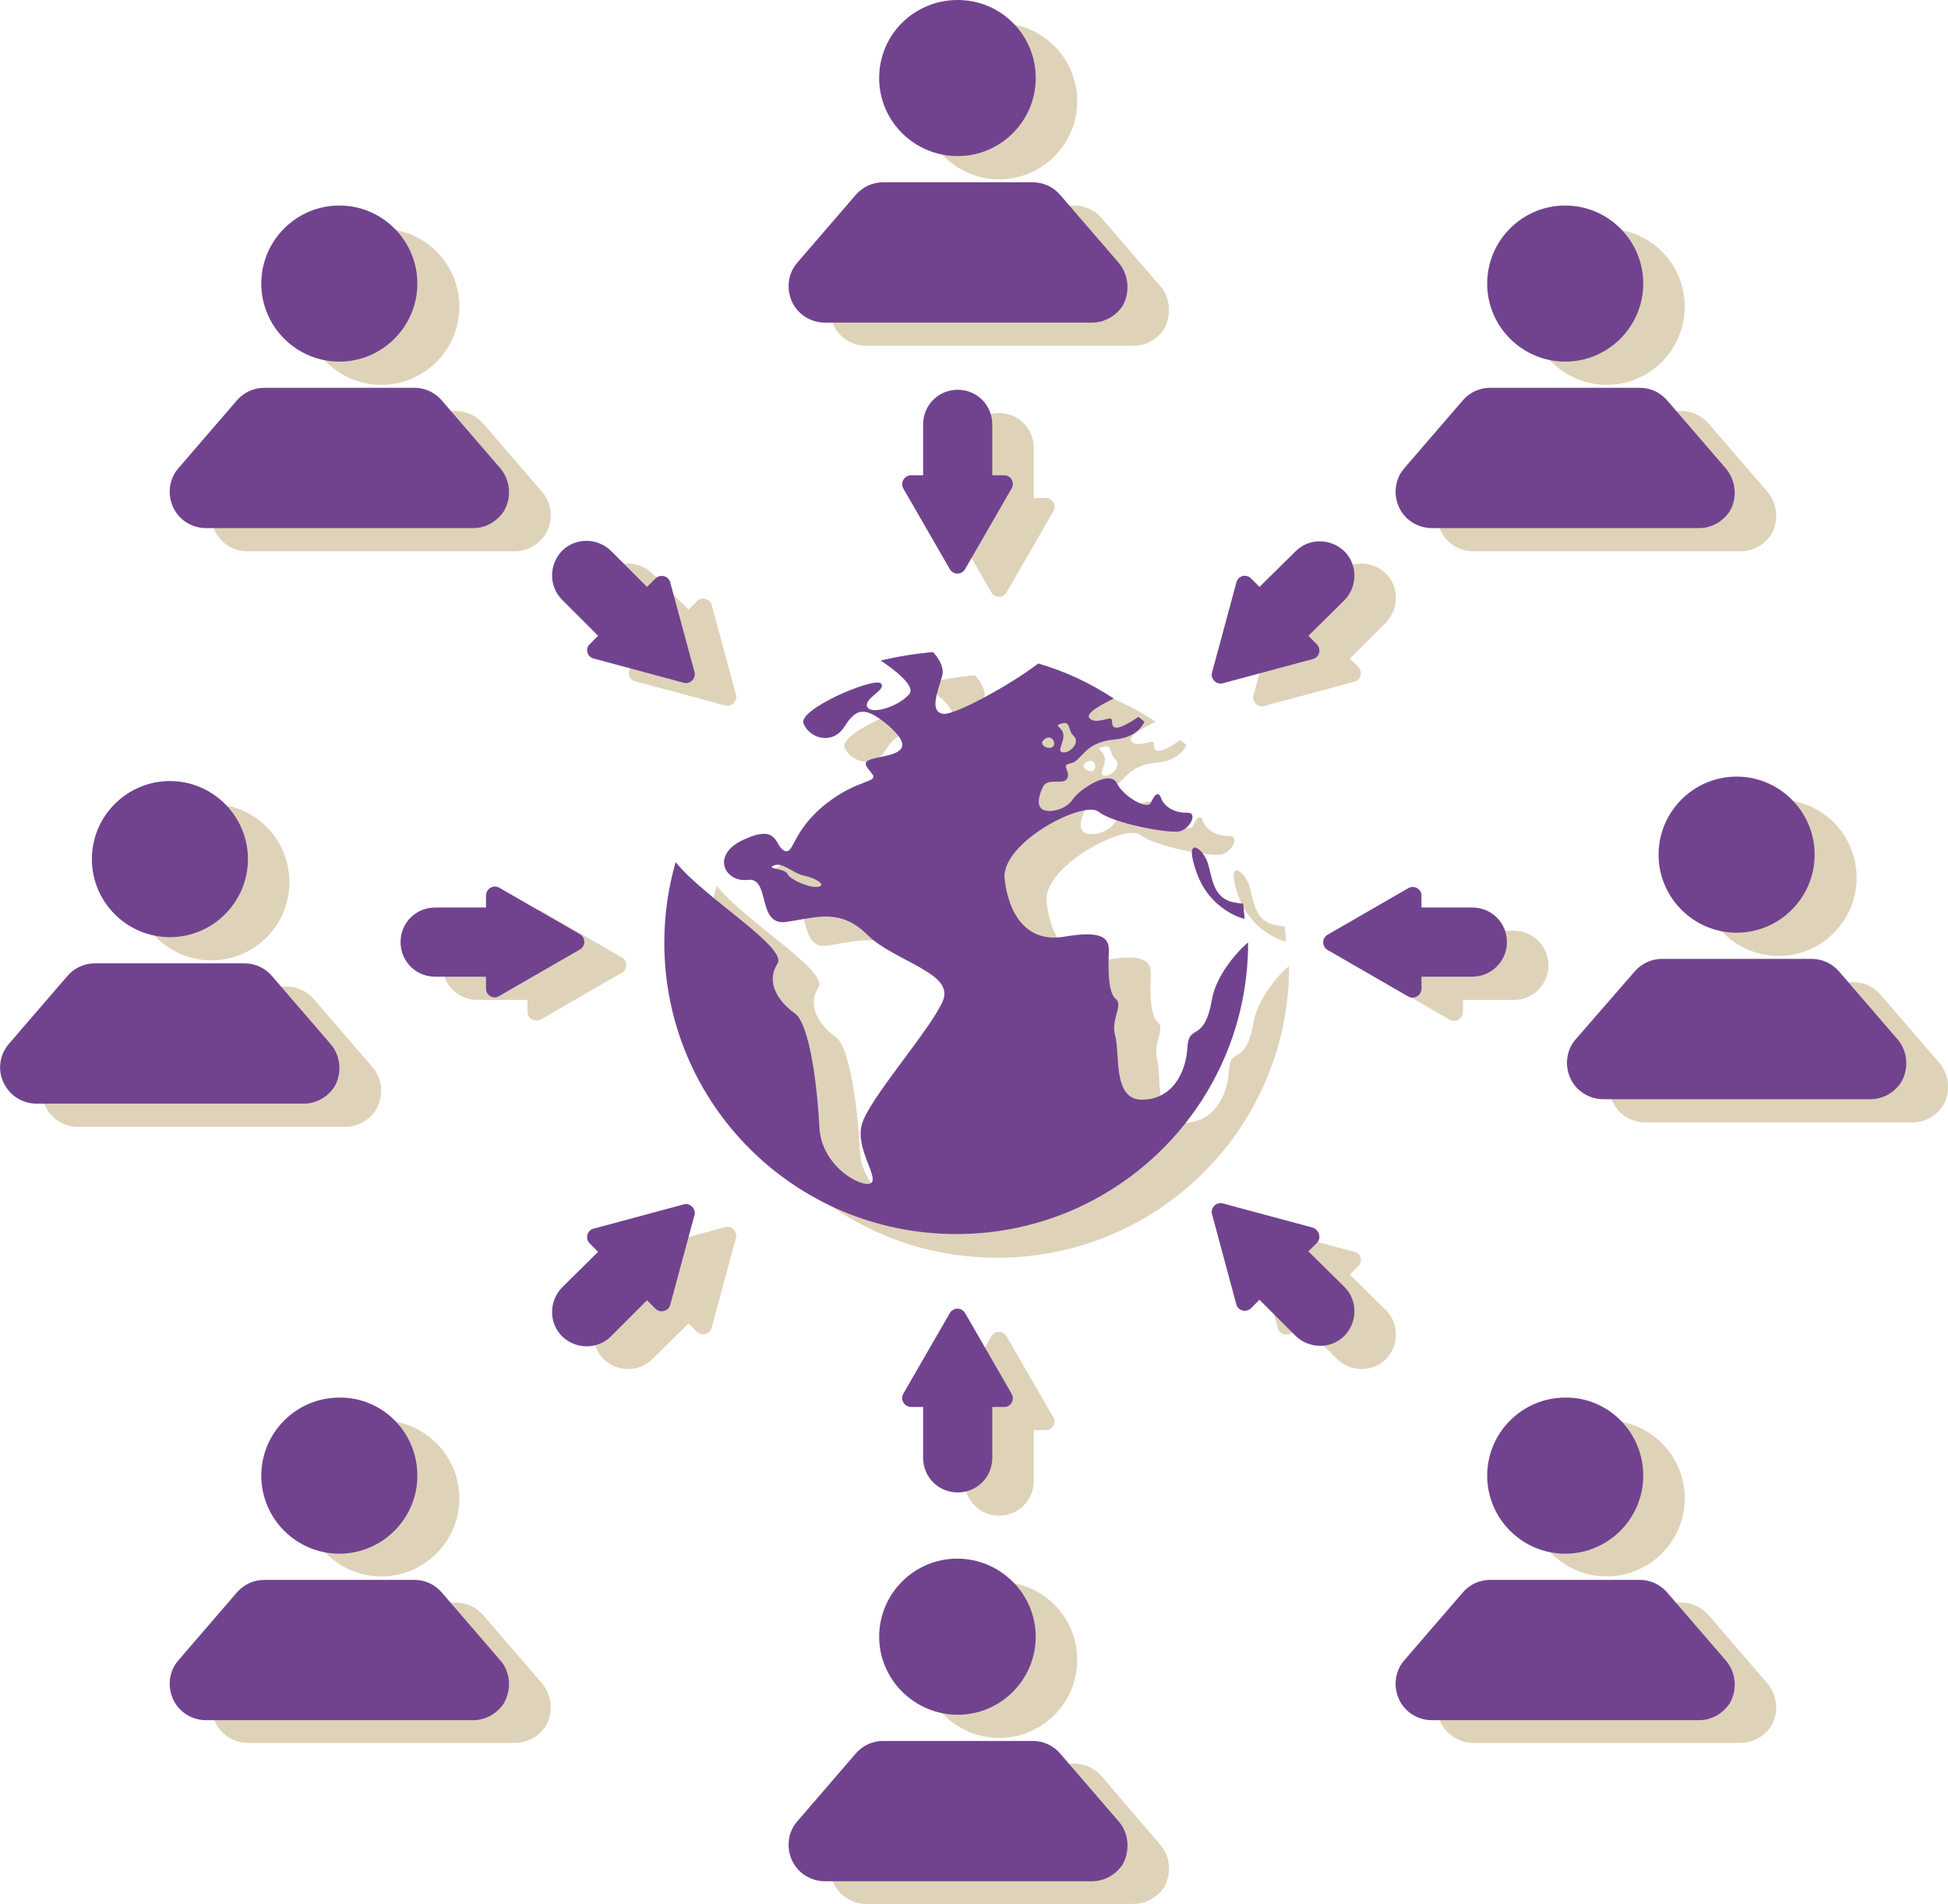
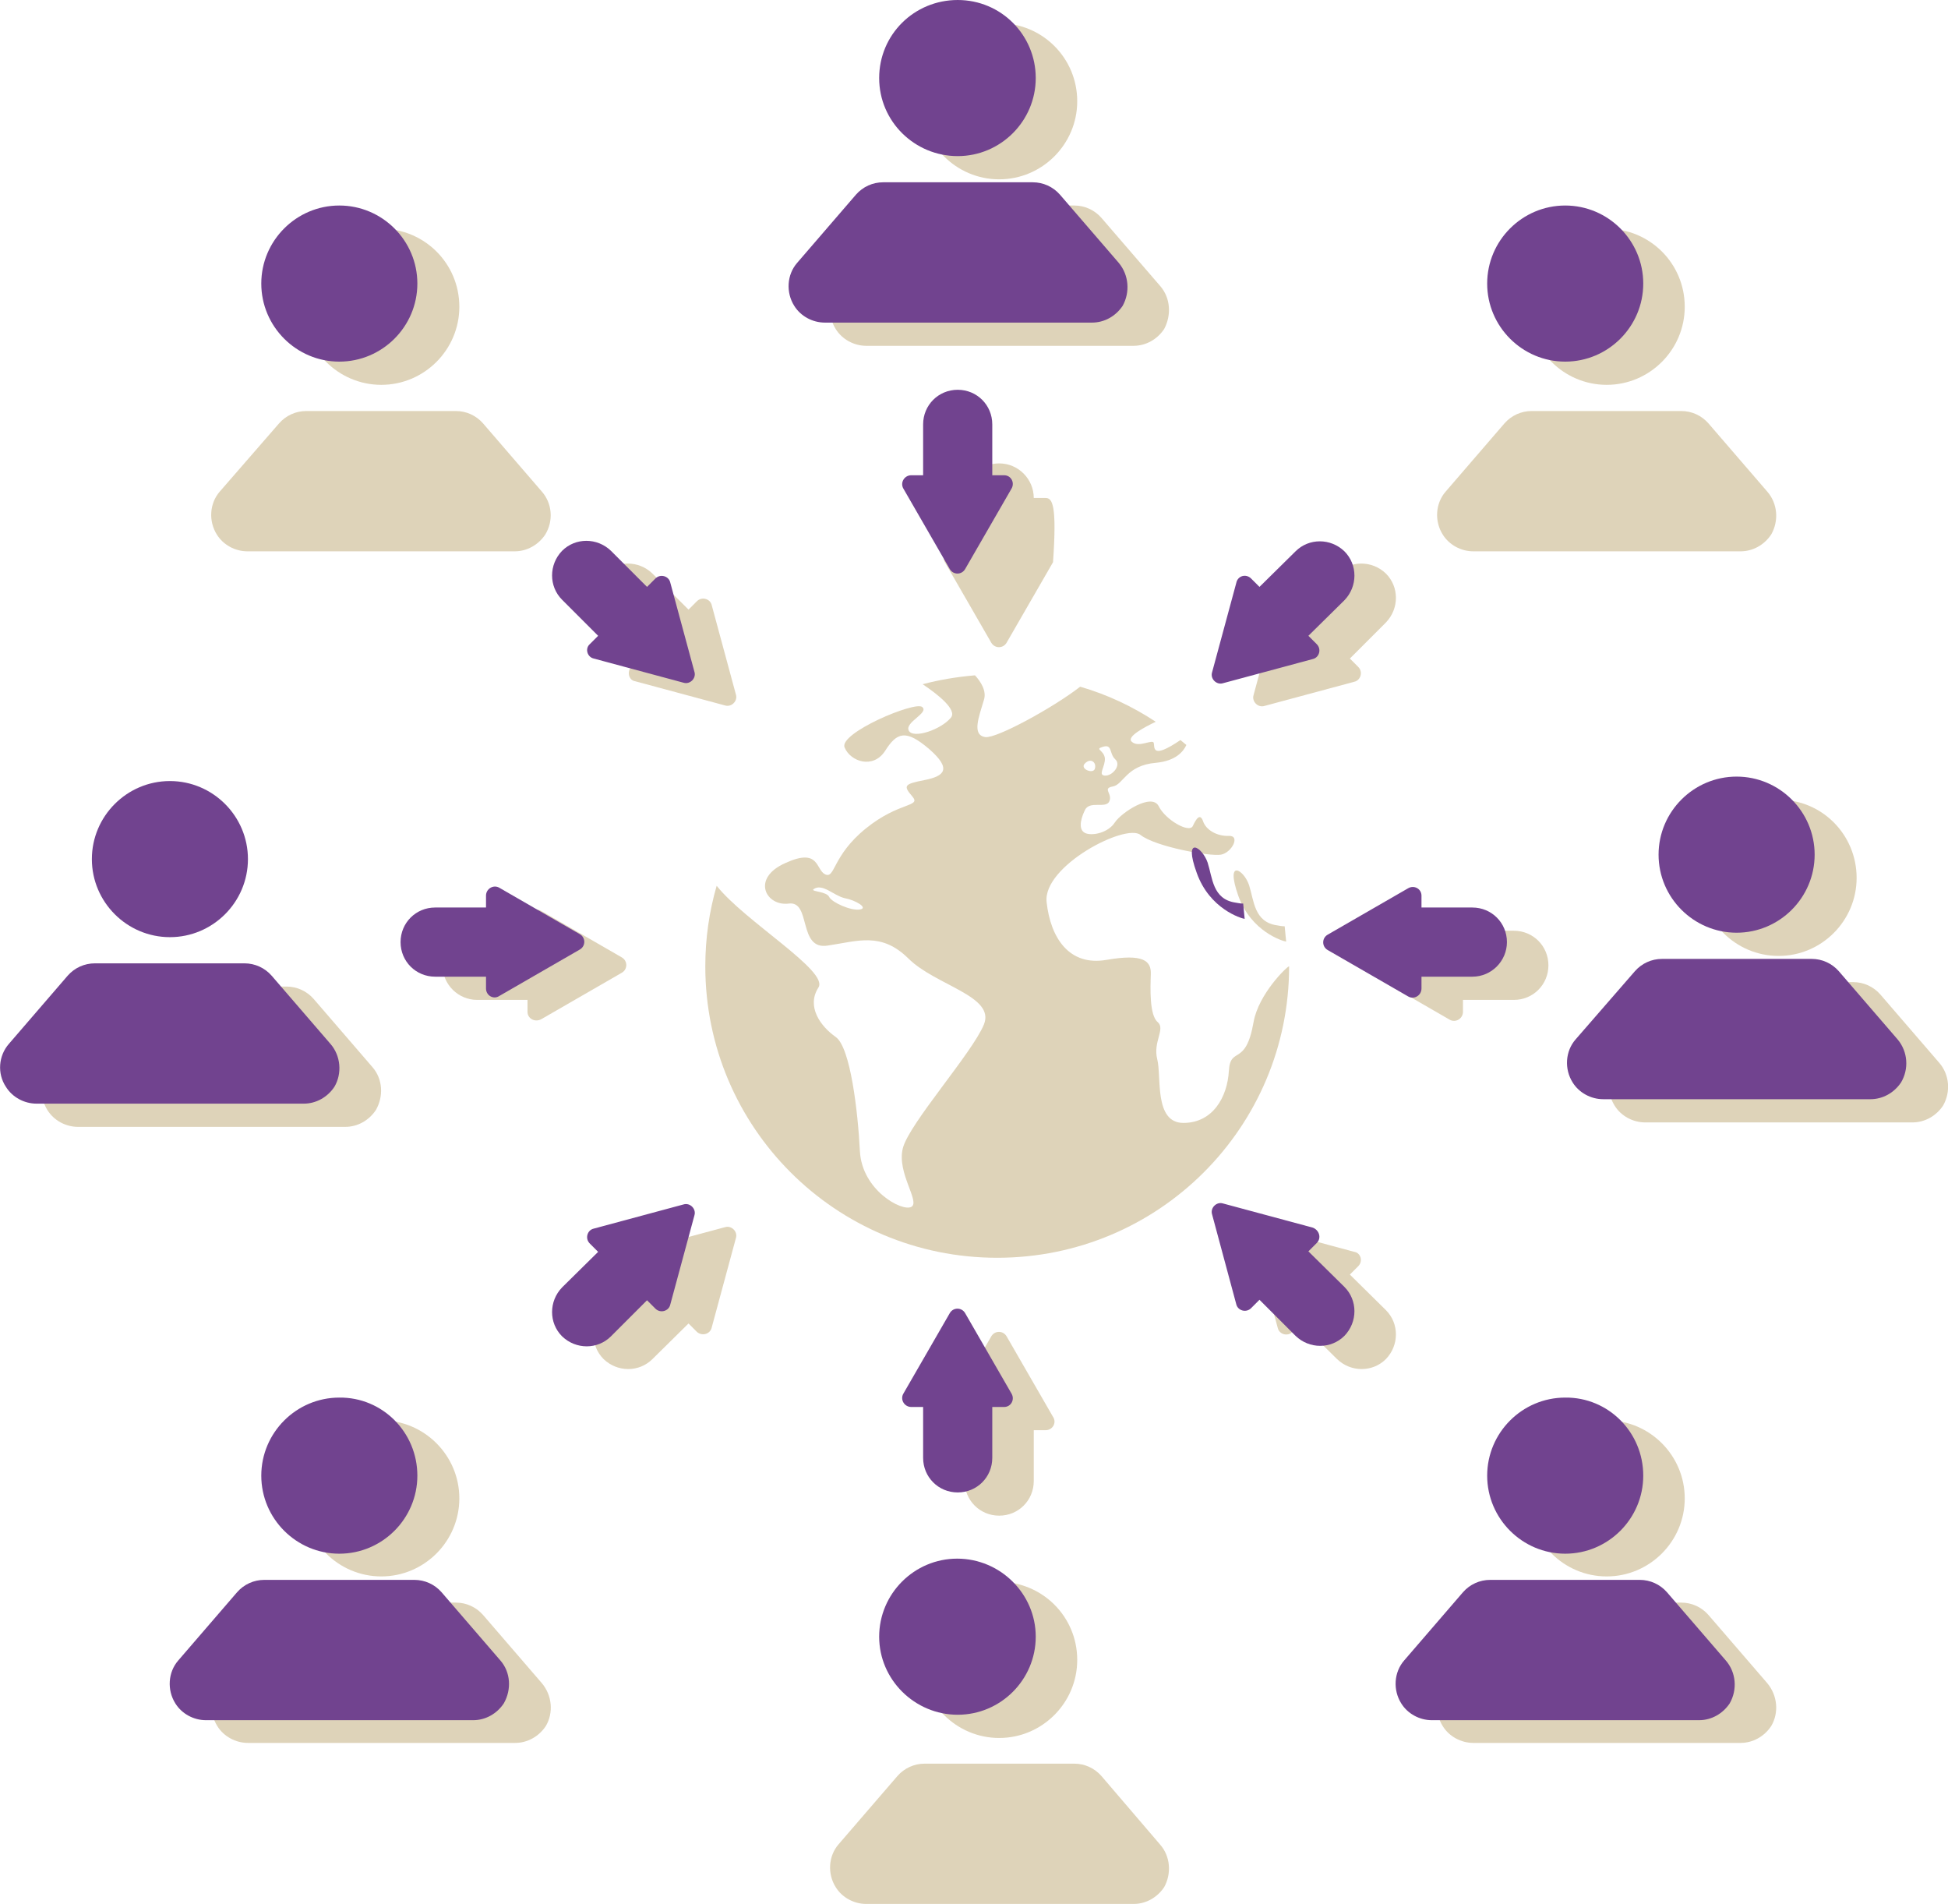
<svg xmlns="http://www.w3.org/2000/svg" id="Layer_1" x="0px" y="0px" viewBox="0 0 394.4 385.4" style="enable-background:new 0 0 394.4 385.4;" xml:space="preserve">
  <style type="text/css">	.st0{opacity:0.4;}	.st1{fill:#AD9150;}	.st2{fill:#71438F;}</style>
  <g>
    <g class="st0">
      <path class="st1" d="M218.1,20.5c0,8.7-7.1,15.8-15.8,15.8s-15.8-7.1-15.8-15.8s7.1-15.8,15.8-15.8S218.1,11.7,218.1,20.5" />
      <path class="st1" d="M234.9,57.9L223,44.1c-1.4-1.6-3.4-2.5-5.5-2.5h-30.3c-2.1,0-4.1,0.9-5.5,2.5l-11.9,13.8   c-2.1,2.4-2.3,6-0.6,8.7c1.3,2.1,3.7,3.4,6.2,3.4h54.1c2.5,0,4.8-1.3,6.2-3.4C237.2,63.8,237,60.3,234.9,57.9" />
-       <path class="st1" d="M58.6,178.6c0,8.7-7.1,15.8-15.8,15.8S27,187.3,27,178.6s7.1-15.8,15.8-15.8   C51.5,162.7,58.6,169.8,58.6,178.6" />
      <path class="st1" d="M75.4,216l-11.9-13.8c-1.4-1.6-3.4-2.5-5.5-2.5H27.6c-2.1,0-4.1,0.9-5.5,2.5L10.2,216c-2.1,2.4-2.3,6-0.6,8.7   c1.3,2.1,3.7,3.4,6.2,3.4h54.1c2.5,0,4.8-1.3,6.2-3.4C77.7,221.9,77.5,218.4,75.4,216" />
      <path class="st1" d="M375.9,177.7c0,8.7-7.1,15.8-15.8,15.8c-8.7,0-15.8-7.1-15.8-15.8s7.1-15.8,15.8-15.8   C368.8,161.8,375.9,168.9,375.9,177.7" />
      <path class="st1" d="M392.6,215.1l-11.9-13.8c-1.4-1.6-3.4-2.5-5.5-2.5h-30.3c-2.1,0-4.1,0.9-5.5,2.5l-11.9,13.8   c-2.1,2.4-2.3,6-0.6,8.7c1.3,2.1,3.7,3.4,6.2,3.4h54.1c2.5,0,4.8-1.3,6.2-3.4C395,221,394.7,217.5,392.6,215.1" />
      <path class="st1" d="M341.1,62.1c0,8.7-7.1,15.8-15.8,15.8s-15.8-7.1-15.8-15.8s7.1-15.8,15.8-15.8S341.1,53.3,341.1,62.1" />
      <path class="st1" d="M357.8,99.5l-11.9-13.8c-1.4-1.6-3.4-2.5-5.5-2.5h-30.3c-2.1,0-4.1,0.9-5.5,2.5l-11.9,13.8   c-2.1,2.4-2.3,6-0.6,8.7c1.3,2.1,3.7,3.4,6.2,3.4h54.1c2.5,0,4.8-1.3,6.2-3.4C360.2,105.4,359.9,101.9,357.8,99.5" />
      <path class="st1" d="M93,62.1c0,8.7-7.1,15.8-15.8,15.8s-15.8-7.1-15.8-15.8s7.1-15.8,15.8-15.8S93,53.3,93,62.1" />
      <path class="st1" d="M109.7,99.5L97.8,85.7c-1.4-1.6-3.4-2.5-5.5-2.5H62c-2.1,0-4.1,0.9-5.5,2.5l-12,13.8c-2.1,2.4-2.3,6-0.6,8.7   c1.3,2.1,3.7,3.4,6.2,3.4h54.1c2.5,0,4.8-1.3,6.2-3.4C112.1,105.4,111.8,101.9,109.7,99.5" />
      <path class="st1" d="M218.1,336c0,8.7-7.1,15.8-15.8,15.8s-15.8-7.1-15.8-15.8s7.1-15.8,15.8-15.8S218.1,327.2,218.1,336" />
      <path class="st1" d="M234.9,373.4L223,359.5c-1.4-1.6-3.4-2.5-5.5-2.5h-30.3c-2.1,0-4.1,0.9-5.5,2.5l-11.9,13.8   c-2.1,2.4-2.3,6-0.6,8.7c1.3,2.1,3.7,3.4,6.2,3.4h54.1c2.5,0,4.8-1.3,6.2-3.4C237.2,379.3,237,375.8,234.9,373.4" />
      <path class="st1" d="M341.1,303.3c0,8.7-7.1,15.8-15.8,15.8s-15.8-7.1-15.8-15.8s7.1-15.8,15.8-15.8S341.1,294.6,341.1,303.3" />
      <path class="st1" d="M357.8,340.7l-11.9-13.8c-1.4-1.6-3.4-2.5-5.5-2.5h-30.3c-2.1,0-4.1,0.9-5.5,2.5l-11.9,13.8   c-2.1,2.4-2.3,6-0.6,8.7c1.3,2.1,3.7,3.4,6.2,3.4h54.1c2.5,0,4.8-1.3,6.2-3.4C360.2,346.7,359.9,343.2,357.8,340.7" />
      <path class="st1" d="M93,303.3c0,8.7-7.1,15.8-15.8,15.8s-15.8-7.1-15.8-15.8s7.1-15.8,15.8-15.8S93,294.6,93,303.3" />
      <path class="st1" d="M109.7,340.7l-11.9-13.8c-1.4-1.6-3.4-2.5-5.5-2.5H62c-2.1,0-4.1,0.9-5.5,2.5l-11.9,13.8   c-2.1,2.4-2.3,6-0.6,8.7c1.3,2.1,3.7,3.4,6.2,3.4h54.1c2.5,0,4.8-1.3,6.2-3.4C112.1,346.7,111.8,343.2,109.7,340.7" />
      <path class="st1" d="M174.1,184.1c-1.8,0.3-5.6-1.4-6.2-2.5c-0.5-1.2-3.8-1.1-3.2-1.6c1.8-1.3,4.1,1.3,6.3,1.8   C173.2,182.2,175.9,183.8,174.1,184.1z M219.6,154.6c1.2-1.3,2.4-0.3,2.1,0.9C221.5,156.8,218.6,155.7,219.6,154.6z M223.2,151.2   c2.1-0.7,1.3,1.3,2.6,2.5s-0.6,3.4-2.1,3.3c-1.5-0.1,0.1-1.8,0-3.5C223.5,151.8,221.6,151.7,223.2,151.2z M253.8,206.9   c-1.6,9.2-4.7,4.7-5,9.9s-3.2,10.5-9.2,10.5s-4.4-9.4-5.3-12.9s1.7-6.1,0.1-7.5c-1.7-1.4-1.5-6.9-1.4-9.7c0.1-2.7-1.5-4.2-9-2.9   s-11.3-4.4-12.1-11.7s16-16,19-13.6s14.1,4.4,16.3,4s4-3.9,1.6-3.8s-4.6-1.2-5.2-2.9c-0.6-1.8-1.4-0.6-2.1,0.9   c-0.7,1.5-5.5-1.2-6.9-4s-7.6,1.3-8.9,3.3c-1.3,2-4.3,2.7-5.8,2.2s-1.3-2.5-0.3-4.6c0.9-2.2,4.3-0.3,5-1.9s-1.5-2.6,0.7-3   s2.7-4.3,8.8-4.8c4-0.4,5.5-2.3,6.1-3.6l-1.2-1c-5.9,4-5.2,1.5-5.4,0.6s-3.1,1.1-4.5-0.3c-1-1,2.6-2.9,4.9-4   c-4.7-3.1-9.8-5.5-15.3-7.1c-5.4,4.2-16.9,10.5-19.2,10.2c-2.8-0.4-1.3-4.1-0.3-7.5c0.6-1.8-0.6-3.7-1.8-5   c-3.6,0.3-7.2,0.9-10.6,1.8c3,2,7.1,5.2,5.7,6.8c-2,2.4-7.6,4.3-8.5,2.6s4.2-3.6,2.7-4.8s-16.9,5.3-15.7,8.2s5.8,4.4,8.2,0.7   c2.4-3.8,4.2-4.4,8.9-0.4c4.7,4.1,3.1,5.5-0.9,6.3c-4.1,0.8-4.4,1.1-2.5,3.3s-2.6,1-9.4,6.5c-6.8,5.5-6.2,10.2-8.2,9.3   s-1.1-5.5-8.1-2.3c-7,3.1-3.9,8.8,0.7,8.2s1.8,9.5,7.9,8.5c6.1-0.9,10.8-2.8,16.3,2.6c5.5,5.5,17.7,7.6,15.3,13.4   c-2.4,5.8-15.1,20-16.4,25s3.6,10.9,1.7,11.9c-1.9,1-10-3.4-10.4-11.3c-0.4-7.9-1.9-21-4.9-23.1s-6-6.1-3.5-10   c2.2-3.3-14.9-13.4-20.6-20.6c-1.5,5.2-2.3,10.6-2.3,16.3c0,32.6,26.4,59,59.1,59s59.1-26.4,59.1-59   C260.6,195.6,254.8,201.2,253.8,206.9" />
      <path class="st1" d="M250.7,181.3c2.6,7.3,9,9.2,9.7,9.3l-0.3-3.1c-0.5,0-1.1-0.1-1.6-0.2c-4.6-0.7-4.6-5-5.6-8.1   C251.9,176.1,248,173.6,250.7,181.3" />
-       <path class="st1" d="M211.7,100.8h-2.4V90.6c0-3.8-3.1-7-7-7s-7,3.1-7,7v10.3h-2.4c-1.4,0-2.3,1.5-1.6,2.7l9.4,16.3   c0.7,1.2,2.4,1.2,3.1,0l9.4-16.3C214,102.3,213.1,100.8,211.7,100.8" />
+       <path class="st1" d="M211.7,100.8h-2.4c0-3.8-3.1-7-7-7s-7,3.1-7,7v10.3h-2.4c-1.4,0-2.3,1.5-1.6,2.7l9.4,16.3   c0.7,1.2,2.4,1.2,3.1,0l9.4-16.3C214,102.3,213.1,100.8,211.7,100.8" />
      <path class="st1" d="M211.7,289.5h-2.4v10.3c0,3.9-3.1,7-7,7s-7-3.1-7-7v-10.3h-2.4c-1.4,0-2.3-1.5-1.6-2.7l9.4-16.3   c0.7-1.2,2.4-1.2,3.1,0l9.4,16.3C214,288,213.1,289.5,211.7,289.5" />
      <path class="st1" d="M106.8,204.8v-2.4H96.6c-3.8,0-7-3.1-7-7c0-3.8,3.1-7,7-7h10.3V186c0-1.4,1.5-2.3,2.7-1.6l16.3,9.4   c1.2,0.7,1.2,2.4,0,3.1l-16.3,9.4C108.3,207,106.8,206.2,106.8,204.8" />
      <path class="st1" d="M296.2,186v2.4h10.3c3.9,0,7,3.1,7,7s-3.1,7-7,7h-10.3v2.4c0,1.4-1.5,2.3-2.7,1.6l-16.3-9.4   c-1.2-0.7-1.2-2.4,0-3.1l16.3-9.4C294.7,183.7,296.2,184.6,296.2,186" />
      <path class="st1" d="M141.1,269.6l-1.7-1.7l-7.3,7.2c-2.7,2.7-7.1,2.7-9.9,0c-2.7-2.7-2.7-7.1,0-9.9l7.3-7.2l-1.7-1.7   c-1-1-0.5-2.7,0.8-3l18.2-4.9c1.3-0.4,2.6,0.9,2.2,2.2l-4.9,18.1C143.8,270.1,142.1,270.5,141.1,269.6" />
      <path class="st1" d="M127.8,135l1.7-1.7l-7.3-7.3c-2.7-2.7-2.7-7.1,0-9.9c2.7-2.7,7.1-2.7,9.9,0l7.3,7.3l1.7-1.7   c1-1,2.7-0.5,3,0.8l4.9,18.1c0.4,1.3-0.9,2.6-2.2,2.2l-18.2-4.9C127.3,137.7,126.9,136,127.8,135" />
      <path class="st1" d="M261.7,121.7l1.7,1.7l7.3-7.3c2.7-2.7,7.1-2.7,9.9,0c2.7,2.7,2.7,7.1,0,9.9l-7.3,7.3l1.7,1.7   c1,1,0.5,2.7-0.8,3l-18.2,4.9c-1.3,0.4-2.6-0.9-2.2-2.2l4.9-18.1C259.1,121.2,260.7,120.8,261.7,121.7" />
      <path class="st1" d="M275,256.3l-1.7,1.7l7.3,7.2c2.7,2.7,2.7,7.1,0,9.9c-2.7,2.7-7.1,2.7-9.9,0l-7.3-7.2l-1.7,1.7   c-1,1-2.7,0.5-3-0.8l-4.9-18.1c-0.4-1.3,0.9-2.6,2.2-2.2l18.2,4.9C275.5,253.6,276,255.3,275,256.3" />
    </g>
    <g>
      <path class="st2" d="M209.7,15.8c0,8.7-7.1,15.8-15.8,15.8s-15.9-7-15.9-15.8S185.1,0,193.9,0S209.7,7.1,209.7,15.8" />
      <path class="st2" d="M226.5,53.2l-11.9-13.8c-1.4-1.6-3.4-2.5-5.5-2.5h-30.3c-2.1,0-4.1,0.9-5.5,2.5l-11.9,13.8   c-2.1,2.4-2.3,6-0.6,8.7c1.3,2.1,3.7,3.4,6.2,3.4h54.1c2.5,0,4.8-1.3,6.2-3.4C228.8,59.2,228.6,55.7,226.5,53.2" />
      <path class="st2" d="M50.2,173.9c0,8.7-7.1,15.8-15.8,15.8s-15.8-7.1-15.8-15.8s7.1-15.8,15.8-15.8S50.2,165.2,50.2,173.9" />
      <path class="st2" d="M66.9,211.3L55,197.5c-1.4-1.6-3.4-2.5-5.5-2.5H19.2c-2.1,0-4.1,0.9-5.5,2.5L1.8,211.3   c-2.1,2.4-2.4,6-0.6,8.7c1.3,2.1,3.7,3.4,6.2,3.4h54.1c2.5,0,4.8-1.3,6.2-3.4C69.3,217.3,69,213.7,66.9,211.3" />
      <path class="st2" d="M367.4,173c0,8.7-7.1,15.8-15.8,15.8c-8.7,0-15.8-7.1-15.8-15.8s7.1-15.8,15.8-15.8S367.4,164.3,367.4,173" />
      <path class="st2" d="M384.2,210.4l-11.9-13.8c-1.4-1.6-3.4-2.5-5.5-2.5h-30.3c-2.1,0-4.1,0.9-5.5,2.5l-12,13.8   c-2.1,2.4-2.3,6-0.6,8.7c1.3,2.1,3.7,3.4,6.2,3.4h54.1c2.5,0,4.8-1.3,6.2-3.4C386.5,216.4,386.3,212.9,384.2,210.4" />
      <path class="st2" d="M332.7,57.4c0,8.7-7.1,15.8-15.8,15.8c-8.7,0-15.8-7.1-15.8-15.8s7.1-15.8,15.8-15.8   C325.6,41.6,332.7,48.7,332.7,57.4" />
-       <path class="st2" d="M349.4,94.8L337.5,81c-1.4-1.6-3.4-2.5-5.5-2.5h-30.3c-2.1,0-4.1,0.9-5.5,2.5l-11.9,13.8   c-2.1,2.4-2.3,6-0.6,8.7c1.3,2.1,3.7,3.4,6.2,3.4H344c2.5,0,4.8-1.3,6.2-3.4C351.8,100.8,351.5,97.3,349.4,94.8" />
      <path class="st2" d="M84.5,57.4c0,8.7-7.1,15.8-15.8,15.8s-15.8-7.1-15.8-15.8S60,41.6,68.7,41.6S84.5,48.7,84.5,57.4" />
-       <path class="st2" d="M101.3,94.8L89.4,81c-1.4-1.6-3.4-2.5-5.5-2.5H53.5c-2.1,0-4.1,0.9-5.5,2.5L36.1,94.8c-2.1,2.4-2.3,6-0.6,8.7   c1.3,2.1,3.7,3.4,6.2,3.4h54.1c2.5,0,4.8-1.3,6.2-3.4C103.6,100.8,103.4,97.3,101.3,94.8" />
      <path class="st2" d="M209.7,331.3c0,8.7-7.1,15.8-15.8,15.8S178,340,178,331.3s7.1-15.8,15.8-15.8S209.7,322.6,209.7,331.3" />
-       <path class="st2" d="M226.5,368.7l-11.9-13.8c-1.4-1.6-3.4-2.5-5.5-2.5h-30.3c-2.1,0-4.1,0.9-5.5,2.5l-11.9,13.8   c-2.1,2.4-2.3,6-0.6,8.7c1.3,2.1,3.7,3.4,6.2,3.4h54.1c2.5,0,4.8-1.3,6.2-3.4C228.8,374.7,228.6,371.1,226.5,368.7" />
      <path class="st2" d="M332.7,298.7c0,8.7-7.1,15.8-15.8,15.8c-8.7,0-15.8-7.1-15.8-15.8s7.1-15.8,15.8-15.8   C325.6,282.8,332.7,289.9,332.7,298.7" />
      <path class="st2" d="M349.4,336.1l-11.9-13.8c-1.4-1.6-3.4-2.5-5.5-2.5h-30.3c-2.1,0-4.1,0.9-5.5,2.5l-11.9,13.8   c-2.1,2.4-2.3,6-0.6,8.7c1.3,2.1,3.7,3.4,6.2,3.4H344c2.5,0,4.8-1.3,6.2-3.4C351.8,342,351.5,338.5,349.4,336.1" />
      <path class="st2" d="M84.5,298.7c0,8.7-7.1,15.8-15.8,15.8s-15.8-7.1-15.8-15.8s7.1-15.8,15.8-15.8   C77.4,282.8,84.5,289.9,84.5,298.7" />
      <path class="st2" d="M101.3,336.1l-11.9-13.8c-1.4-1.6-3.4-2.5-5.5-2.5H53.5c-2.1,0-4.1,0.9-5.5,2.5l-11.9,13.8   c-2.1,2.4-2.3,6-0.6,8.7c1.3,2.1,3.7,3.4,6.2,3.4h54.1c2.5,0,4.8-1.3,6.2-3.4C103.6,342,103.4,338.5,101.3,336.1" />
-       <path class="st2" d="M165.7,179.5c-1.8,0.3-5.6-1.4-6.2-2.5c-0.5-1.2-3.8-1.1-3.2-1.6c1.8-1.3,4.1,1.3,6.3,1.8   C164.8,177.6,167.5,179.1,165.7,179.5z M211.2,149.9c1.2-1.3,2.4-0.3,2.2,0.9C213,152.1,210.2,151,211.2,149.9z M214.8,146.5   c2.1-0.7,1.3,1.3,2.6,2.5s-0.6,3.4-2.1,3.3c-1.5-0.1,0.1-1.8,0-3.5S213.2,147,214.8,146.5z M245.4,202.2c-1.6,9.2-4.7,4.7-5,9.9   s-3.2,10.5-9.2,10.5s-4.4-9.4-5.4-12.9c-1-3.4,1.7-6.1,0.1-7.5c-1.7-1.4-1.5-6.9-1.4-9.7c0.1-2.7-1.5-4.2-9-2.9   s-11.3-4.4-12.1-11.7s16-16,19-13.6s14.1,4.4,16.3,4s4-3.9,1.6-3.8c-2.4,0.1-4.6-1.2-5.2-2.9c-0.6-1.7-1.4-0.6-2.1,0.9   c-0.7,1.5-5.5-1.2-6.9-4s-7.6,1.3-8.9,3.3c-1.3,2-4.3,2.7-5.8,2.2s-1.3-2.5-0.3-4.6c0.9-2.2,4.3-0.3,5-1.9c0.7-1.6-1.5-2.6,0.7-3   s2.7-4.3,8.8-4.8c4-0.4,5.5-2.3,6.1-3.6l-1.2-1c-5.9,4-5.2,1.5-5.4,0.6s-3.1,1.1-4.5-0.3c-1-1,2.6-2.9,4.9-4   c-4.7-3.1-9.8-5.5-15.3-7.1c-5.4,4.2-16.9,10.5-19.2,10.2c-2.8-0.4-1.3-4.1-0.3-7.5c0.6-1.8-0.6-3.7-1.8-5   c-3.6,0.3-7.2,0.9-10.6,1.7c3,2,7.1,5.2,5.8,6.8c-2,2.4-7.6,4.3-8.5,2.6s4.2-3.6,2.7-4.8s-16.9,5.3-15.6,8.2   c1.2,2.9,5.7,4.4,8.2,0.7c2.4-3.8,4.1-4.4,8.9-0.4c4.7,4.1,3.1,5.5-0.9,6.3c-4.1,0.8-4.4,1.1-2.5,3.3s-2.6,1-9.4,6.5   c-6.8,5.5-6.2,10.2-8.2,9.3s-1.1-5.5-8.1-2.3c-7,3.1-3.9,8.8,0.7,8.2c4.7-0.6,1.7,9.5,7.9,8.5c6.1-0.9,10.8-2.8,16.3,2.6   c5.5,5.5,17.7,7.6,15.3,13.4c-2.4,5.7-15.1,20-16.4,25c-1.4,4.9,3.6,10.9,1.8,11.9c-1.9,1-10-3.4-10.4-11.3   c-0.4-7.9-1.9-20.9-5-23.1s-6-6.1-3.5-10c2.2-3.3-14.9-13.4-20.6-20.6c-1.5,5.2-2.3,10.7-2.3,16.3c0,32.6,26.4,59,59.1,59   s59.1-26.4,59.1-59C252.2,191,246.4,196.5,245.4,202.2" />
      <path class="st2" d="M242.3,176.7c2.6,7.3,9,9.2,9.7,9.3l-0.3-3.1c-0.5,0-1.1-0.1-1.6-0.2c-4.6-0.7-4.6-5-5.6-8.1   C243.4,171.4,239.5,169,242.3,176.7" />
      <path class="st2" d="M203.3,96.2h-2.4V85.9c0-3.9-3.1-7-7-7s-7,3.1-7,7v10.3h-2.4c-1.4,0-2.3,1.5-1.6,2.7l9.4,16.3   c0.7,1.2,2.4,1.2,3.1,0l9.4-16.3C205.5,97.7,204.7,96.2,203.3,96.2" />
      <path class="st2" d="M203.3,284.8h-2.4v10.3c0,3.9-3.1,7-7,7s-7-3.1-7-7v-10.3h-2.4c-1.4,0-2.3-1.5-1.6-2.7l9.4-16.3   c0.7-1.2,2.4-1.2,3.1,0l9.4,16.3C205.5,283.3,204.7,284.8,203.3,284.8" />
      <path class="st2" d="M98.4,200.1v-2.4H88.1c-3.9,0-7-3.1-7-7s3.1-7,7-7h10.3v-2.4c0-1.4,1.5-2.3,2.7-1.6l16.3,9.4   c1.2,0.7,1.2,2.4,0,3.1l-16.3,9.4C99.9,202.4,98.4,201.5,98.4,200.1" />
      <path class="st2" d="M287.8,181.3v2.4h10.3c3.9,0,7,3.1,7,7c0,3.8-3.1,7-7,7h-10.3v2.4c0,1.4-1.5,2.3-2.7,1.6l-16.3-9.4   c-1.2-0.7-1.2-2.4,0-3.1l16.3-9.4C286.3,179.1,287.8,179.9,287.8,181.3" />
      <path class="st2" d="M132.7,264.9l-1.7-1.7l-7.3,7.3c-2.7,2.7-7.1,2.7-9.9,0c-2.7-2.7-2.7-7.1,0-9.9l7.3-7.2l-1.7-1.7   c-1-1-0.5-2.7,0.8-3l18.2-4.9c1.3-0.4,2.6,0.9,2.2,2.2l-4.9,18.1C135.4,265.4,133.7,265.9,132.7,264.9" />
      <path class="st2" d="M119.4,130.4l1.7-1.7l-7.3-7.3c-2.7-2.7-2.7-7.1,0-9.9c2.7-2.7,7.1-2.7,9.9,0l7.3,7.3l1.7-1.7   c1-1,2.7-0.5,3,0.8l4.9,18.1c0.4,1.3-0.9,2.6-2.2,2.2l-18.2-4.9C118.9,133,118.4,131.3,119.4,130.4" />
      <path class="st2" d="M253.3,117.1l1.7,1.7l7.3-7.2c2.7-2.7,7.1-2.7,9.9,0c2.7,2.7,2.7,7.1,0,9.9l-7.3,7.2l1.7,1.7   c1,1,0.5,2.7-0.8,3l-18.2,4.9c-1.3,0.4-2.6-0.9-2.2-2.2l4.9-18.1C250.6,116.5,252.3,116.1,253.3,117.1" />
      <path class="st2" d="M266.6,251.6l-1.7,1.7l7.3,7.2c2.7,2.7,2.7,7.1,0,9.9c-2.7,2.7-7.1,2.7-9.9,0l-7.3-7.3l-1.7,1.7   c-1,1-2.7,0.5-3-0.8l-4.9-18.2c-0.4-1.3,0.9-2.6,2.2-2.2l18.2,4.9C267.1,249,267.6,250.6,266.6,251.6" />
    </g>
  </g>
</svg>